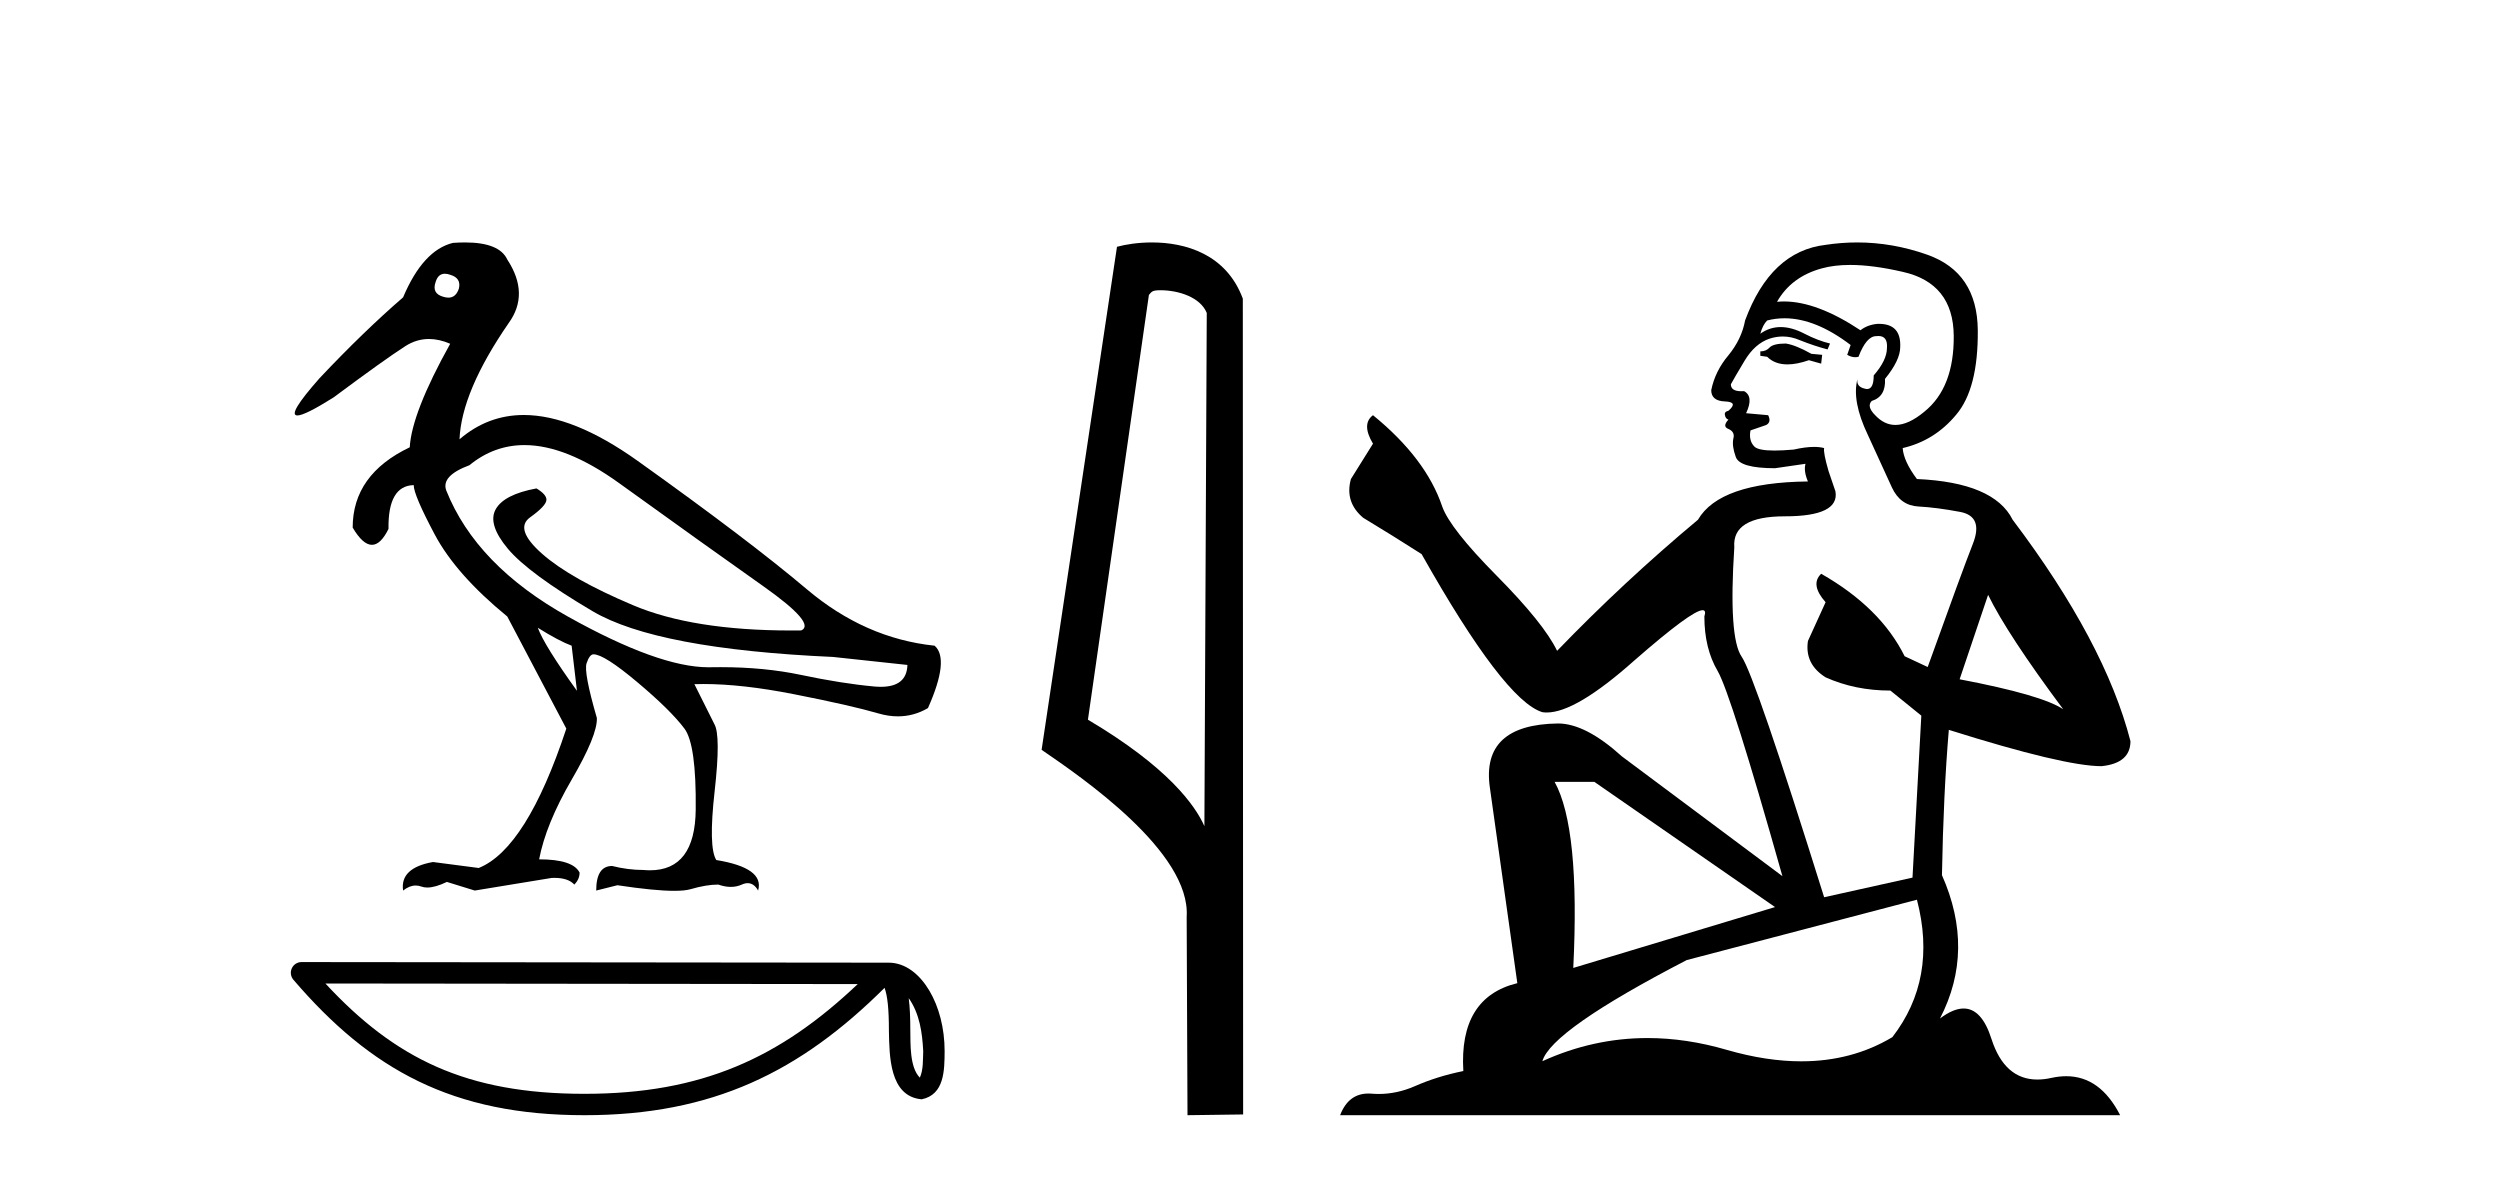
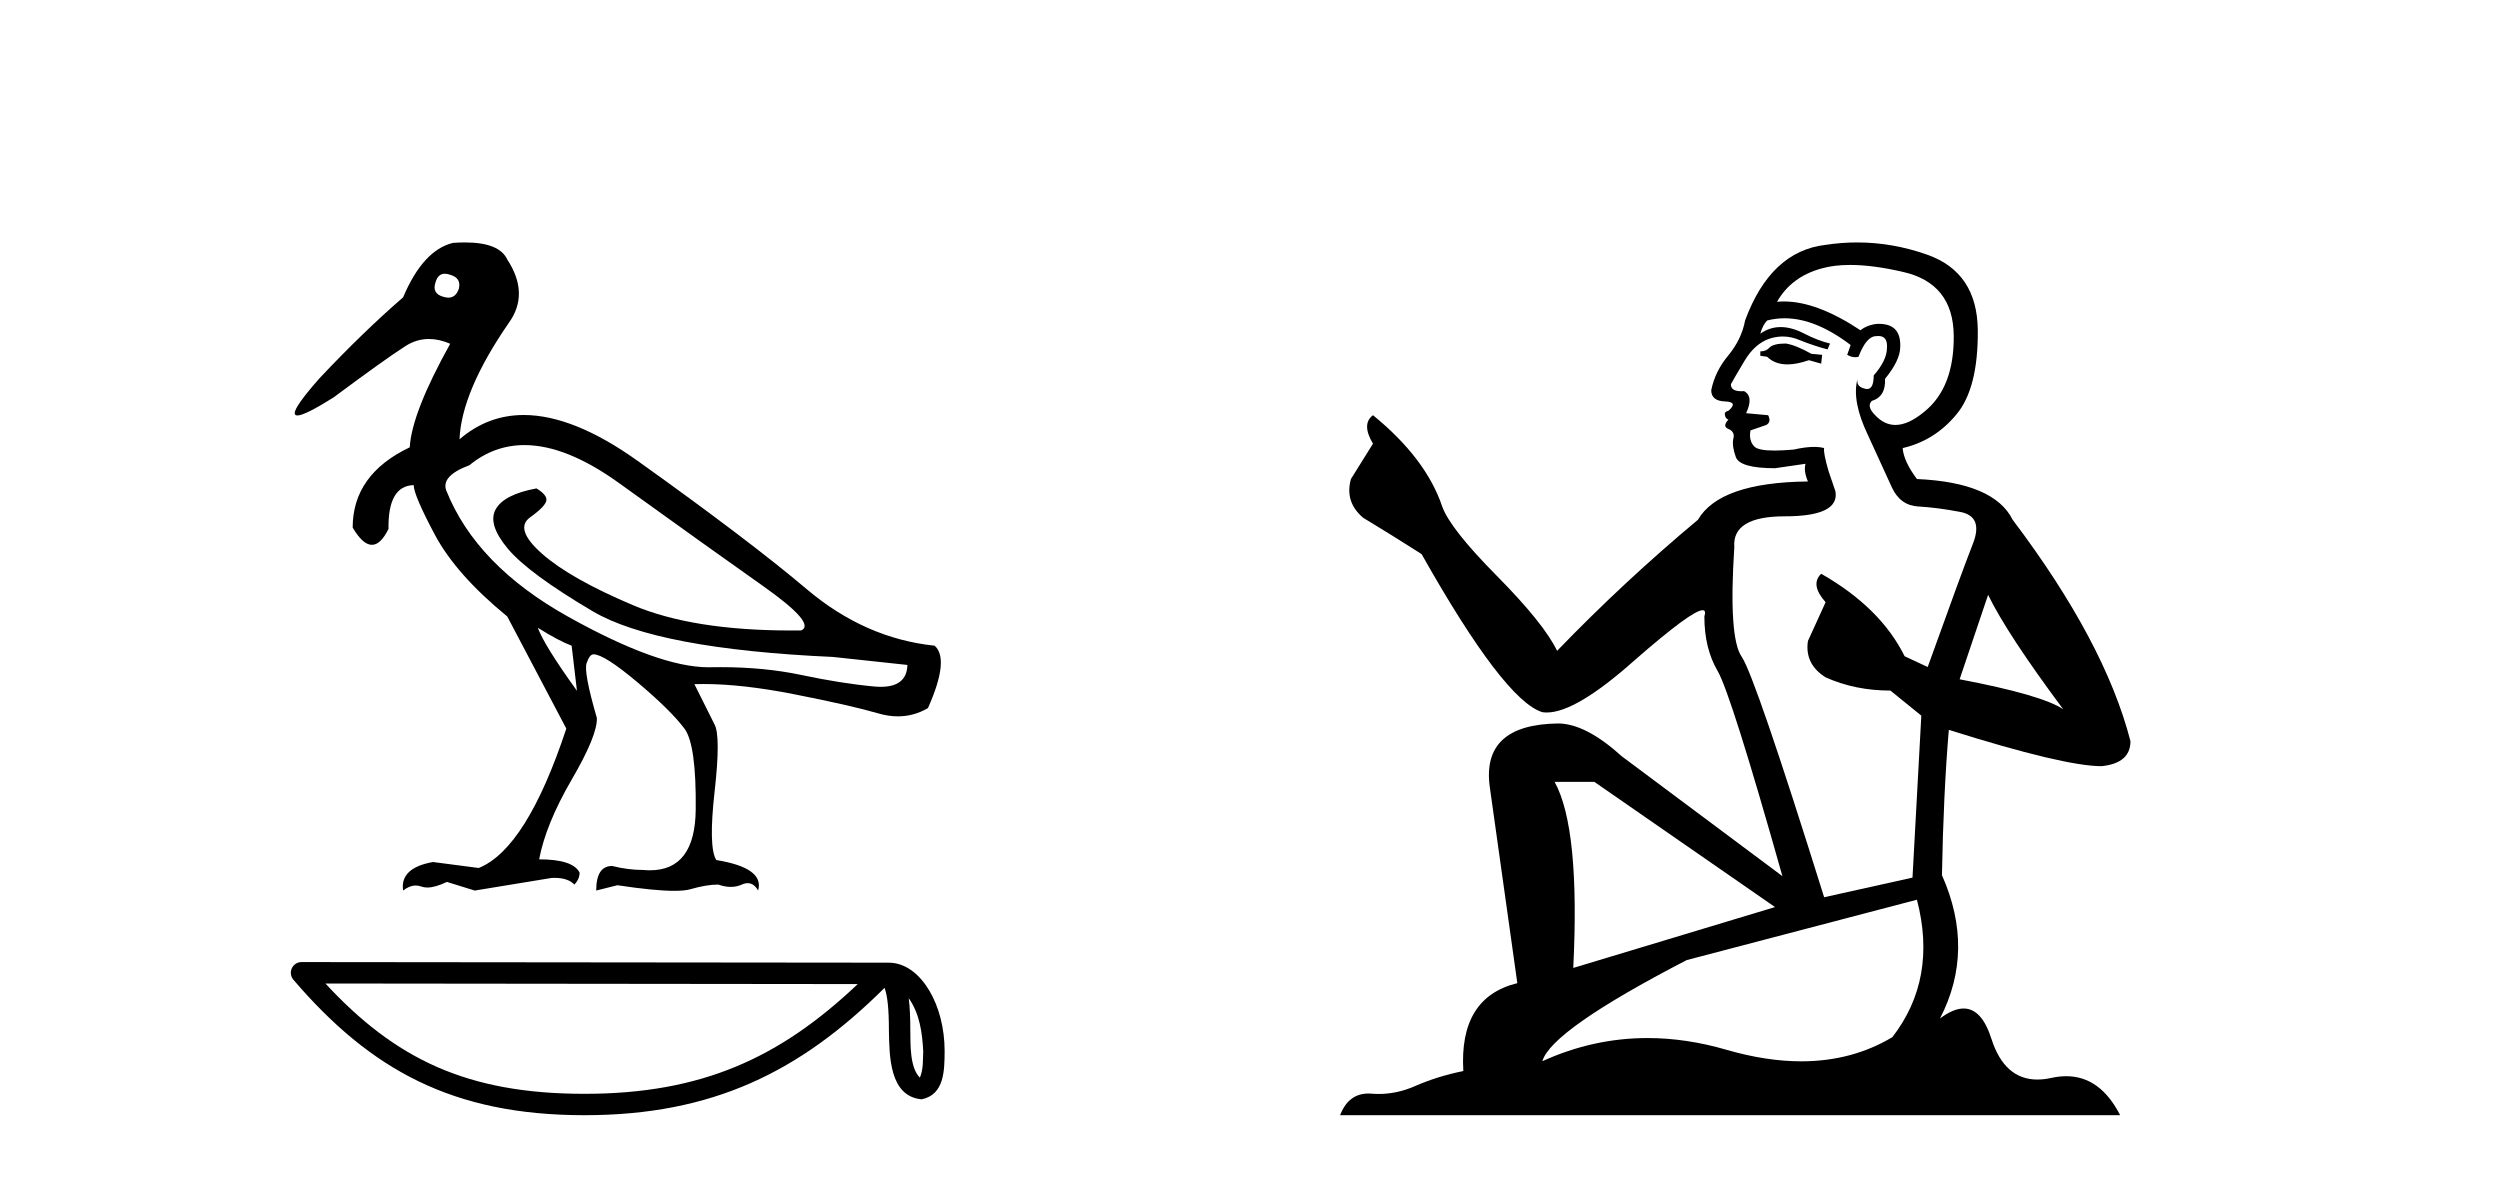
<svg xmlns="http://www.w3.org/2000/svg" width="87.0" height="41.0">
  <path d="M 15.481 9.526 C 15.537 9.526 15.599 9.538 15.667 9.562 C 15.929 9.639 16.029 9.8 15.968 10.047 C 15.898 10.254 15.777 10.358 15.604 10.358 C 15.546 10.358 15.483 10.347 15.413 10.324 C 15.152 10.247 15.067 10.077 15.159 9.816 C 15.216 9.622 15.324 9.526 15.481 9.526 ZM 18.251 15.489 C 19.221 15.489 20.319 15.93 21.544 16.812 C 23.661 18.337 25.335 19.533 26.567 20.403 C 27.798 21.273 28.237 21.785 27.883 21.939 C 27.766 21.94 27.651 21.941 27.537 21.941 C 25.25 21.941 23.415 21.648 22.029 21.061 C 20.574 20.446 19.52 19.849 18.866 19.272 C 18.211 18.694 18.073 18.271 18.45 18.002 C 18.827 17.732 19.016 17.528 19.016 17.39 C 19.016 17.267 18.9 17.136 18.669 16.997 C 17.915 17.136 17.442 17.378 17.249 17.725 C 17.057 18.071 17.199 18.529 17.676 19.099 C 18.154 19.668 19.135 20.392 20.621 21.269 C 22.106 22.147 24.896 22.678 28.991 22.862 L 31.578 23.14 C 31.564 23.647 31.256 23.901 30.655 23.901 C 30.582 23.901 30.505 23.898 30.423 23.89 C 29.669 23.821 28.818 23.686 27.871 23.486 C 27.022 23.307 26.09 23.217 25.074 23.217 C 24.957 23.217 24.839 23.218 24.719 23.22 C 24.697 23.221 24.675 23.221 24.653 23.221 C 23.502 23.221 21.877 22.636 19.778 21.465 C 17.638 20.272 16.222 18.806 15.529 17.066 C 15.406 16.728 15.675 16.435 16.337 16.189 C 16.907 15.722 17.545 15.489 18.251 15.489 ZM 18.715 21.846 C 19.208 22.154 19.601 22.362 19.893 22.47 L 20.078 24.04 C 19.324 22.993 18.869 22.262 18.715 21.846 ZM 16.183 8.437 C 16.05 8.437 15.909 8.442 15.76 8.453 C 15.067 8.623 14.49 9.254 14.028 10.347 C 13.104 11.147 12.134 12.086 11.118 13.164 C 10.355 14.027 10.099 14.458 10.349 14.458 C 10.522 14.458 10.941 14.25 11.603 13.834 C 12.804 12.941 13.639 12.344 14.109 12.044 C 14.367 11.879 14.64 11.797 14.928 11.797 C 15.164 11.797 15.411 11.852 15.667 11.963 C 14.775 13.564 14.305 14.765 14.259 15.566 C 12.935 16.197 12.273 17.128 12.273 18.36 C 12.508 18.76 12.732 18.96 12.943 18.96 C 13.147 18.96 13.339 18.775 13.52 18.406 C 13.504 17.405 13.797 16.897 14.397 16.882 C 14.397 17.113 14.644 17.69 15.136 18.614 C 15.629 19.537 16.468 20.484 17.653 21.454 L 19.708 25.356 C 18.785 28.143 17.769 29.759 16.66 30.206 L 15.067 29.998 C 14.297 30.136 13.951 30.467 14.028 30.991 C 14.176 30.874 14.322 30.816 14.467 30.816 C 14.533 30.816 14.598 30.828 14.663 30.852 C 14.724 30.875 14.793 30.886 14.869 30.886 C 15.053 30.886 15.28 30.821 15.552 30.691 L 16.522 30.991 L 19.2 30.552 C 19.231 30.551 19.261 30.55 19.291 30.55 C 19.613 30.55 19.844 30.628 19.986 30.783 C 20.109 30.66 20.17 30.521 20.17 30.367 C 20.016 30.059 19.547 29.905 18.762 29.905 C 18.916 29.09 19.293 28.166 19.893 27.134 C 20.494 26.103 20.786 25.387 20.771 24.987 C 20.463 23.925 20.343 23.29 20.413 23.082 C 20.482 22.874 20.563 22.77 20.655 22.77 C 20.901 22.77 21.41 23.093 22.179 23.74 C 22.949 24.387 23.495 24.925 23.819 25.356 C 24.096 25.726 24.227 26.665 24.211 28.174 C 24.197 29.582 23.666 30.286 22.619 30.286 C 22.545 30.286 22.467 30.282 22.387 30.275 C 22.033 30.275 21.671 30.229 21.302 30.136 C 20.932 30.136 20.748 30.421 20.748 30.991 L 21.486 30.806 C 22.347 30.936 23.006 31.001 23.463 31.001 C 23.709 31.001 23.897 30.982 24.027 30.945 C 24.396 30.837 24.719 30.783 24.996 30.783 C 25.15 30.837 25.296 30.864 25.432 30.864 C 25.569 30.864 25.697 30.837 25.816 30.783 C 25.889 30.75 25.957 30.734 26.02 30.734 C 26.165 30.734 26.286 30.819 26.382 30.991 C 26.536 30.467 26.051 30.113 24.927 29.929 C 24.742 29.636 24.723 28.839 24.869 27.539 C 25.016 26.238 25.012 25.456 24.858 25.195 L 24.165 23.809 C 24.267 23.806 24.371 23.804 24.477 23.804 C 25.379 23.804 26.426 23.921 27.617 24.156 C 28.949 24.417 29.93 24.641 30.561 24.825 C 30.798 24.895 31.027 24.929 31.249 24.929 C 31.618 24.929 31.966 24.833 32.293 24.641 C 32.801 23.501 32.878 22.778 32.524 22.47 C 30.908 22.301 29.426 21.646 28.079 20.507 C 26.732 19.368 24.769 17.879 22.191 16.039 C 20.699 14.974 19.378 14.442 18.228 14.442 C 17.392 14.442 16.646 14.724 15.991 15.288 C 16.037 14.18 16.606 12.833 17.699 11.247 C 18.192 10.57 18.177 9.831 17.653 9.031 C 17.469 8.635 16.978 8.437 16.183 8.437 Z" style="fill:#000000;stroke:none" />
  <path d="M 31.623 34.735 C 32.004 35.275 32.096 35.942 32.128 36.584 C 32.114 36.888 32.137 37.217 32.011 37.502 C 31.655 37.147 31.687 36.329 31.679 35.871 C 31.679 35.419 31.664 35.049 31.623 34.735 ZM 11.324 34.226 L 29.849 34.246 C 27.142 36.811 24.429 38.065 20.339 38.065 C 16.232 38.065 13.747 36.842 11.324 34.226 ZM 10.493 33.48 C 10.348 33.48 10.216 33.564 10.155 33.697 C 10.094 33.829 10.116 33.984 10.21 34.095 C 12.901 37.236 15.757 38.809 20.339 38.809 C 24.799 38.809 27.845 37.298 30.783 34.377 C 30.884 34.657 30.934 35.098 30.934 35.871 C 30.952 36.731 30.946 38.157 32.074 38.256 C 32.868 38.093 32.868 37.245 32.873 36.584 C 32.873 35.772 32.674 35.036 32.343 34.477 C 32.011 33.918 31.521 33.501 30.926 33.501 L 10.494 33.48 C 10.493 33.48 10.493 33.48 10.493 33.48 Z" style="fill:#000000;stroke:none" />
-   <path d="M 40.383 10.1 C 41.007 10.1 41.772 10.34 41.995 10.89 L 41.913 28.751 L 41.913 28.751 C 41.596 28.034 40.655 26.699 37.86 25.046 L 39.982 10.263 C 40.081 10.157 40.079 10.1 40.383 10.1 ZM 41.913 28.751 L 41.913 28.751 C 41.913 28.751 41.913 28.751 41.913 28.751 L 41.913 28.751 L 41.913 28.751 ZM 40.086 8.437 C 39.608 8.437 39.176 8.505 38.871 8.588 L 36.248 26.094 C 37.635 27.044 41.448 29.648 41.296 31.91 L 41.325 38.809 L 43.261 38.783 L 43.25 10.393 C 42.674 8.837 41.243 8.437 40.086 8.437 Z" style="fill:#000000;stroke:none" />
  <path d="M 62.147 11.955 Q 61.72 11.955 61.584 12.091 Q 61.464 12.228 61.259 12.228 L 61.259 12.382 L 61.498 12.416 Q 61.763 12.681 62.203 12.681 Q 62.529 12.681 62.95 12.535 L 63.377 12.655 L 63.411 12.348 L 63.036 12.313 Q 62.489 12.006 62.147 11.955 ZM 64.385 9.22 Q 65.173 9.22 66.213 9.46 Q 67.973 9.853 67.99 11.681 Q 68.007 13.492 66.965 14.329 Q 66.414 14.788 65.961 14.788 Q 65.572 14.788 65.256 14.449 Q 64.949 14.141 65.137 13.953 Q 65.632 13.8 65.598 13.185 Q 66.128 12.535 66.128 12.074 Q 66.161 11.27 65.389 11.27 Q 65.358 11.27 65.325 11.271 Q 64.983 11.305 64.744 11.493 Q 63.233 10.491 62.083 10.491 Q 61.959 10.491 61.84 10.503 L 61.84 10.503 Q 62.335 9.631 63.394 9.341 Q 63.826 9.22 64.385 9.22 ZM 69.186 20.701 Q 69.852 22.068 71.799 24.682 Q 71.065 24.186 68.195 23.639 L 69.186 20.701 ZM 62.102 11.076 Q 63.18 11.076 64.402 12.006 L 64.283 12.348 Q 64.426 12.431 64.561 12.431 Q 64.619 12.431 64.676 12.416 Q 64.949 11.698 65.291 11.698 Q 65.332 11.693 65.368 11.693 Q 65.697 11.693 65.666 12.108 Q 65.666 12.535 65.205 13.065 Q 65.205 13.538 64.975 13.538 Q 64.939 13.538 64.898 13.526 Q 64.59 13.458 64.641 13.185 L 64.641 13.185 Q 64.436 13.953 65 15.132 Q 65.547 16.328 65.837 16.96 Q 66.128 17.592 66.76 17.626 Q 67.392 17.66 68.212 17.814 Q 69.032 17.968 68.656 18.925 Q 68.28 19.881 67.084 23.212 L 66.281 22.837 Q 65.444 21.145 63.377 19.967 L 63.377 19.967 Q 62.984 20.342 63.531 20.957 L 62.916 22.307 Q 62.796 23.11 63.531 23.571 Q 64.556 24.032 65.786 24.032 L 66.862 24.904 L 66.555 30.541 L 63.48 31.224 Q 61.071 23.52 60.61 22.854 Q 60.149 22.187 60.354 19.044 Q 60.268 17.968 62.113 17.968 Q 64.026 17.968 63.873 17.097 L 63.634 16.396 Q 63.446 15.747 63.48 15.593 Q 63.329 15.552 63.13 15.552 Q 62.831 15.552 62.421 15.645 Q 62.033 15.679 61.753 15.679 Q 61.191 15.679 61.054 15.542 Q 60.849 15.337 60.917 14.978 L 61.464 14.79 Q 61.652 14.688 61.532 14.449 L 60.764 14.38 Q 61.037 13.8 60.695 13.612 Q 60.644 13.615 60.598 13.615 Q 60.234 13.615 60.234 13.373 Q 60.354 13.15 60.712 12.553 Q 61.071 11.955 61.584 11.784 Q 61.814 11.71 62.041 11.71 Q 62.336 11.71 62.626 11.835 Q 63.138 12.04 63.599 12.16 L 63.685 11.955 Q 63.258 11.852 62.796 11.613 Q 62.352 11.382 61.968 11.382 Q 61.584 11.382 61.259 11.613 Q 61.344 11.305 61.498 11.152 Q 61.794 11.076 62.102 11.076 ZM 55.485 27.21 L 61.771 31.566 L 54.75 33.684 Q 54.989 28.816 54.101 27.21 ZM 66.709 31.31 Q 67.426 34.06 65.854 36.093 Q 64.447 36.934 62.685 36.934 Q 61.474 36.934 60.097 36.537 Q 58.686 36.124 57.334 36.124 Q 55.446 36.124 53.674 36.93 Q 53.982 35.854 58.697 33.411 L 66.709 31.31 ZM 64.63 8.437 Q 64.083 8.437 63.531 8.521 Q 61.618 8.743 60.729 11.152 Q 60.61 11.801 60.149 12.365 Q 59.687 12.911 59.551 13.578 Q 59.551 13.953 60.029 13.97 Q 60.507 13.988 60.149 14.295 Q 59.995 14.329 60.029 14.449 Q 60.046 14.568 60.149 14.603 Q 59.927 14.842 60.149 14.927 Q 60.388 15.03 60.319 15.269 Q 60.268 15.525 60.405 15.901 Q 60.542 16.294 61.771 16.294 L 62.831 16.14 L 62.831 16.14 Q 62.762 16.396 62.916 16.755 Q 59.841 16.789 59.089 18.087 Q 56.51 20.24 54.187 22.649 Q 53.725 21.692 52.085 20.035 Q 50.462 18.395 50.189 17.626 Q 49.625 15.952 47.78 14.449 Q 47.37 14.756 47.78 15.44 L 47.012 16.67 Q 46.79 17.472 47.439 18.019 Q 48.43 18.617 49.472 19.283 Q 52.342 24.374 53.674 24.784 Q 53.748 24.795 53.828 24.795 Q 54.842 24.795 56.869 22.99 Q 58.877 21.235 59.251 21.235 Q 59.383 21.235 59.312 21.453 Q 59.312 22.563 59.773 23.349 Q 60.234 24.135 62.028 30.49 L 56.442 26.322 Q 55.177 25.177 54.221 25.177 Q 51.539 25.211 51.846 27.398 L 52.803 34.214 Q 50.77 34.709 50.924 37.272 Q 50.001 37.46 49.232 37.801 Q 48.612 38.07 47.979 38.07 Q 47.846 38.07 47.712 38.058 Q 47.666 38.055 47.621 38.055 Q 46.925 38.055 46.636 38.809 L 73.781 38.809 Q 73.088 37.452 71.904 37.452 Q 71.657 37.452 71.389 37.511 Q 71.131 37.568 70.9 37.568 Q 69.76 37.568 69.305 36.161 Q 68.968 35.096 68.334 35.096 Q 67.971 35.096 67.511 35.444 Q 68.741 33.069 67.58 30.456 Q 67.631 27.62 67.819 25.399 Q 71.833 26.663 73.132 26.663 Q 74.14 26.561 74.14 25.792 Q 73.251 22.341 70.04 18.087 Q 69.391 16.789 66.709 16.67 Q 66.247 16.055 66.213 15.593 Q 67.324 15.337 68.075 14.432 Q 68.844 13.526 68.827 11.493 Q 68.81 9.478 67.067 8.863 Q 65.861 8.437 64.63 8.437 Z" style="fill:#000000;stroke:none" />
</svg>